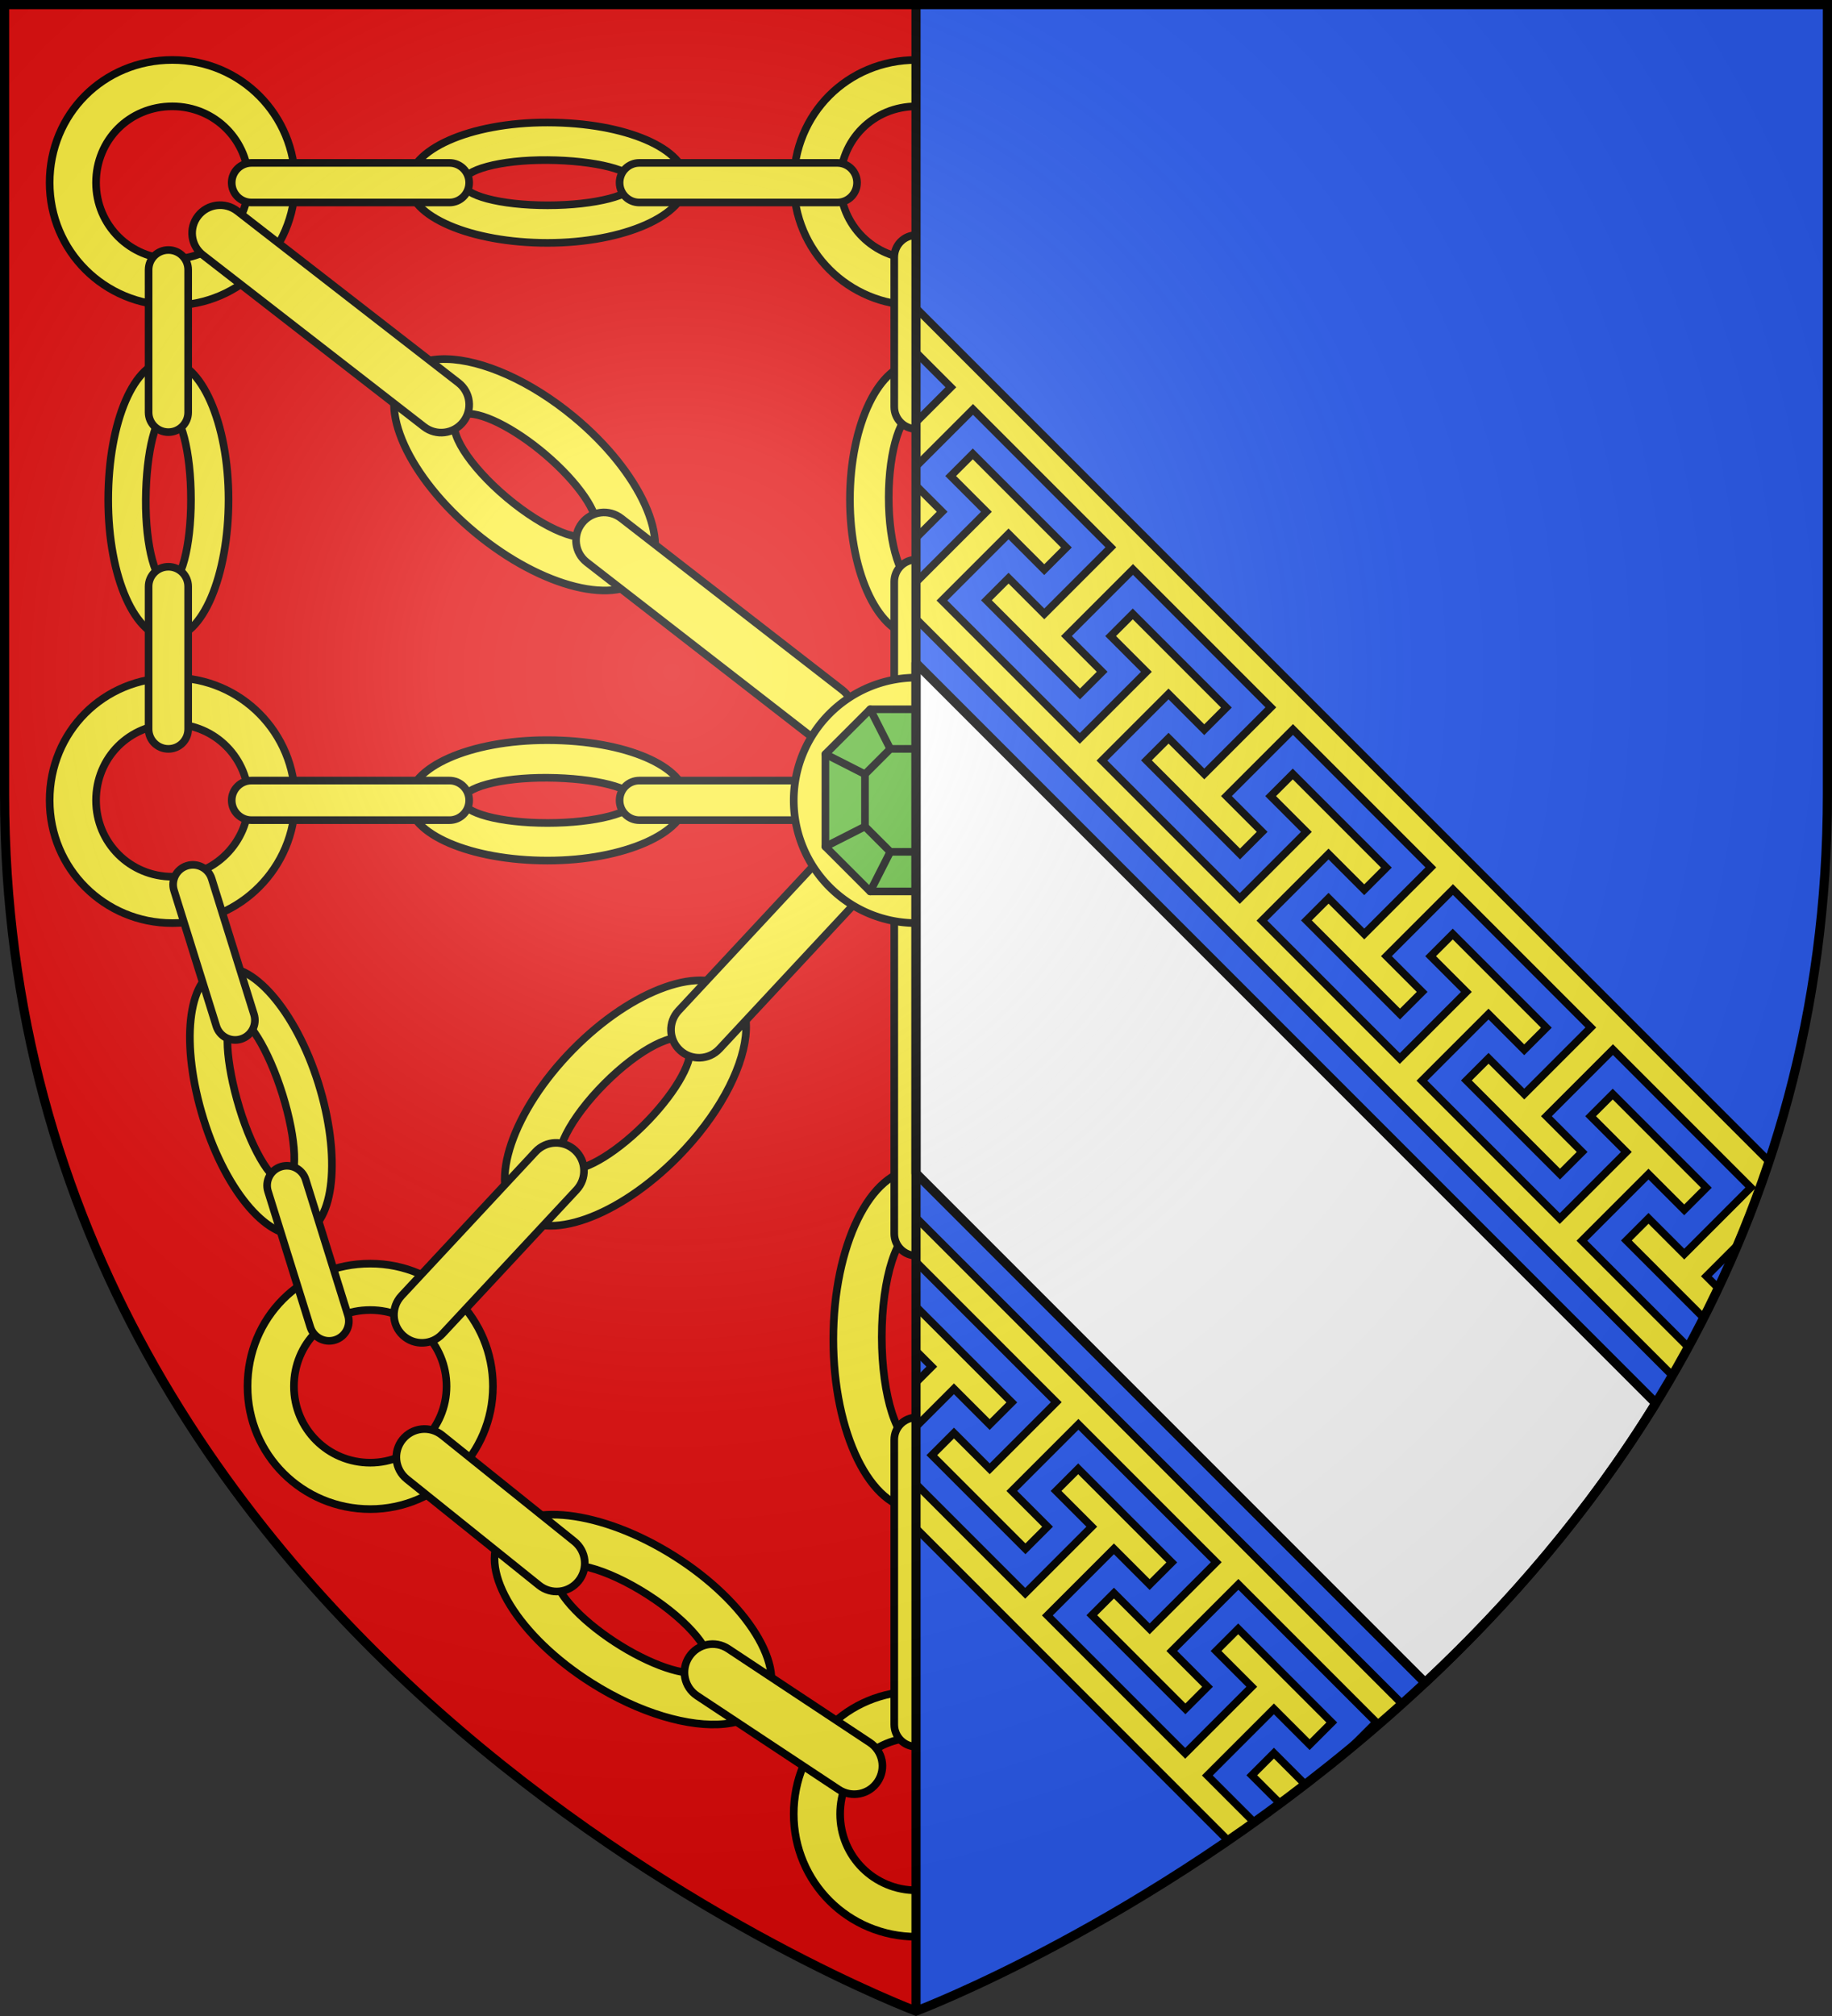
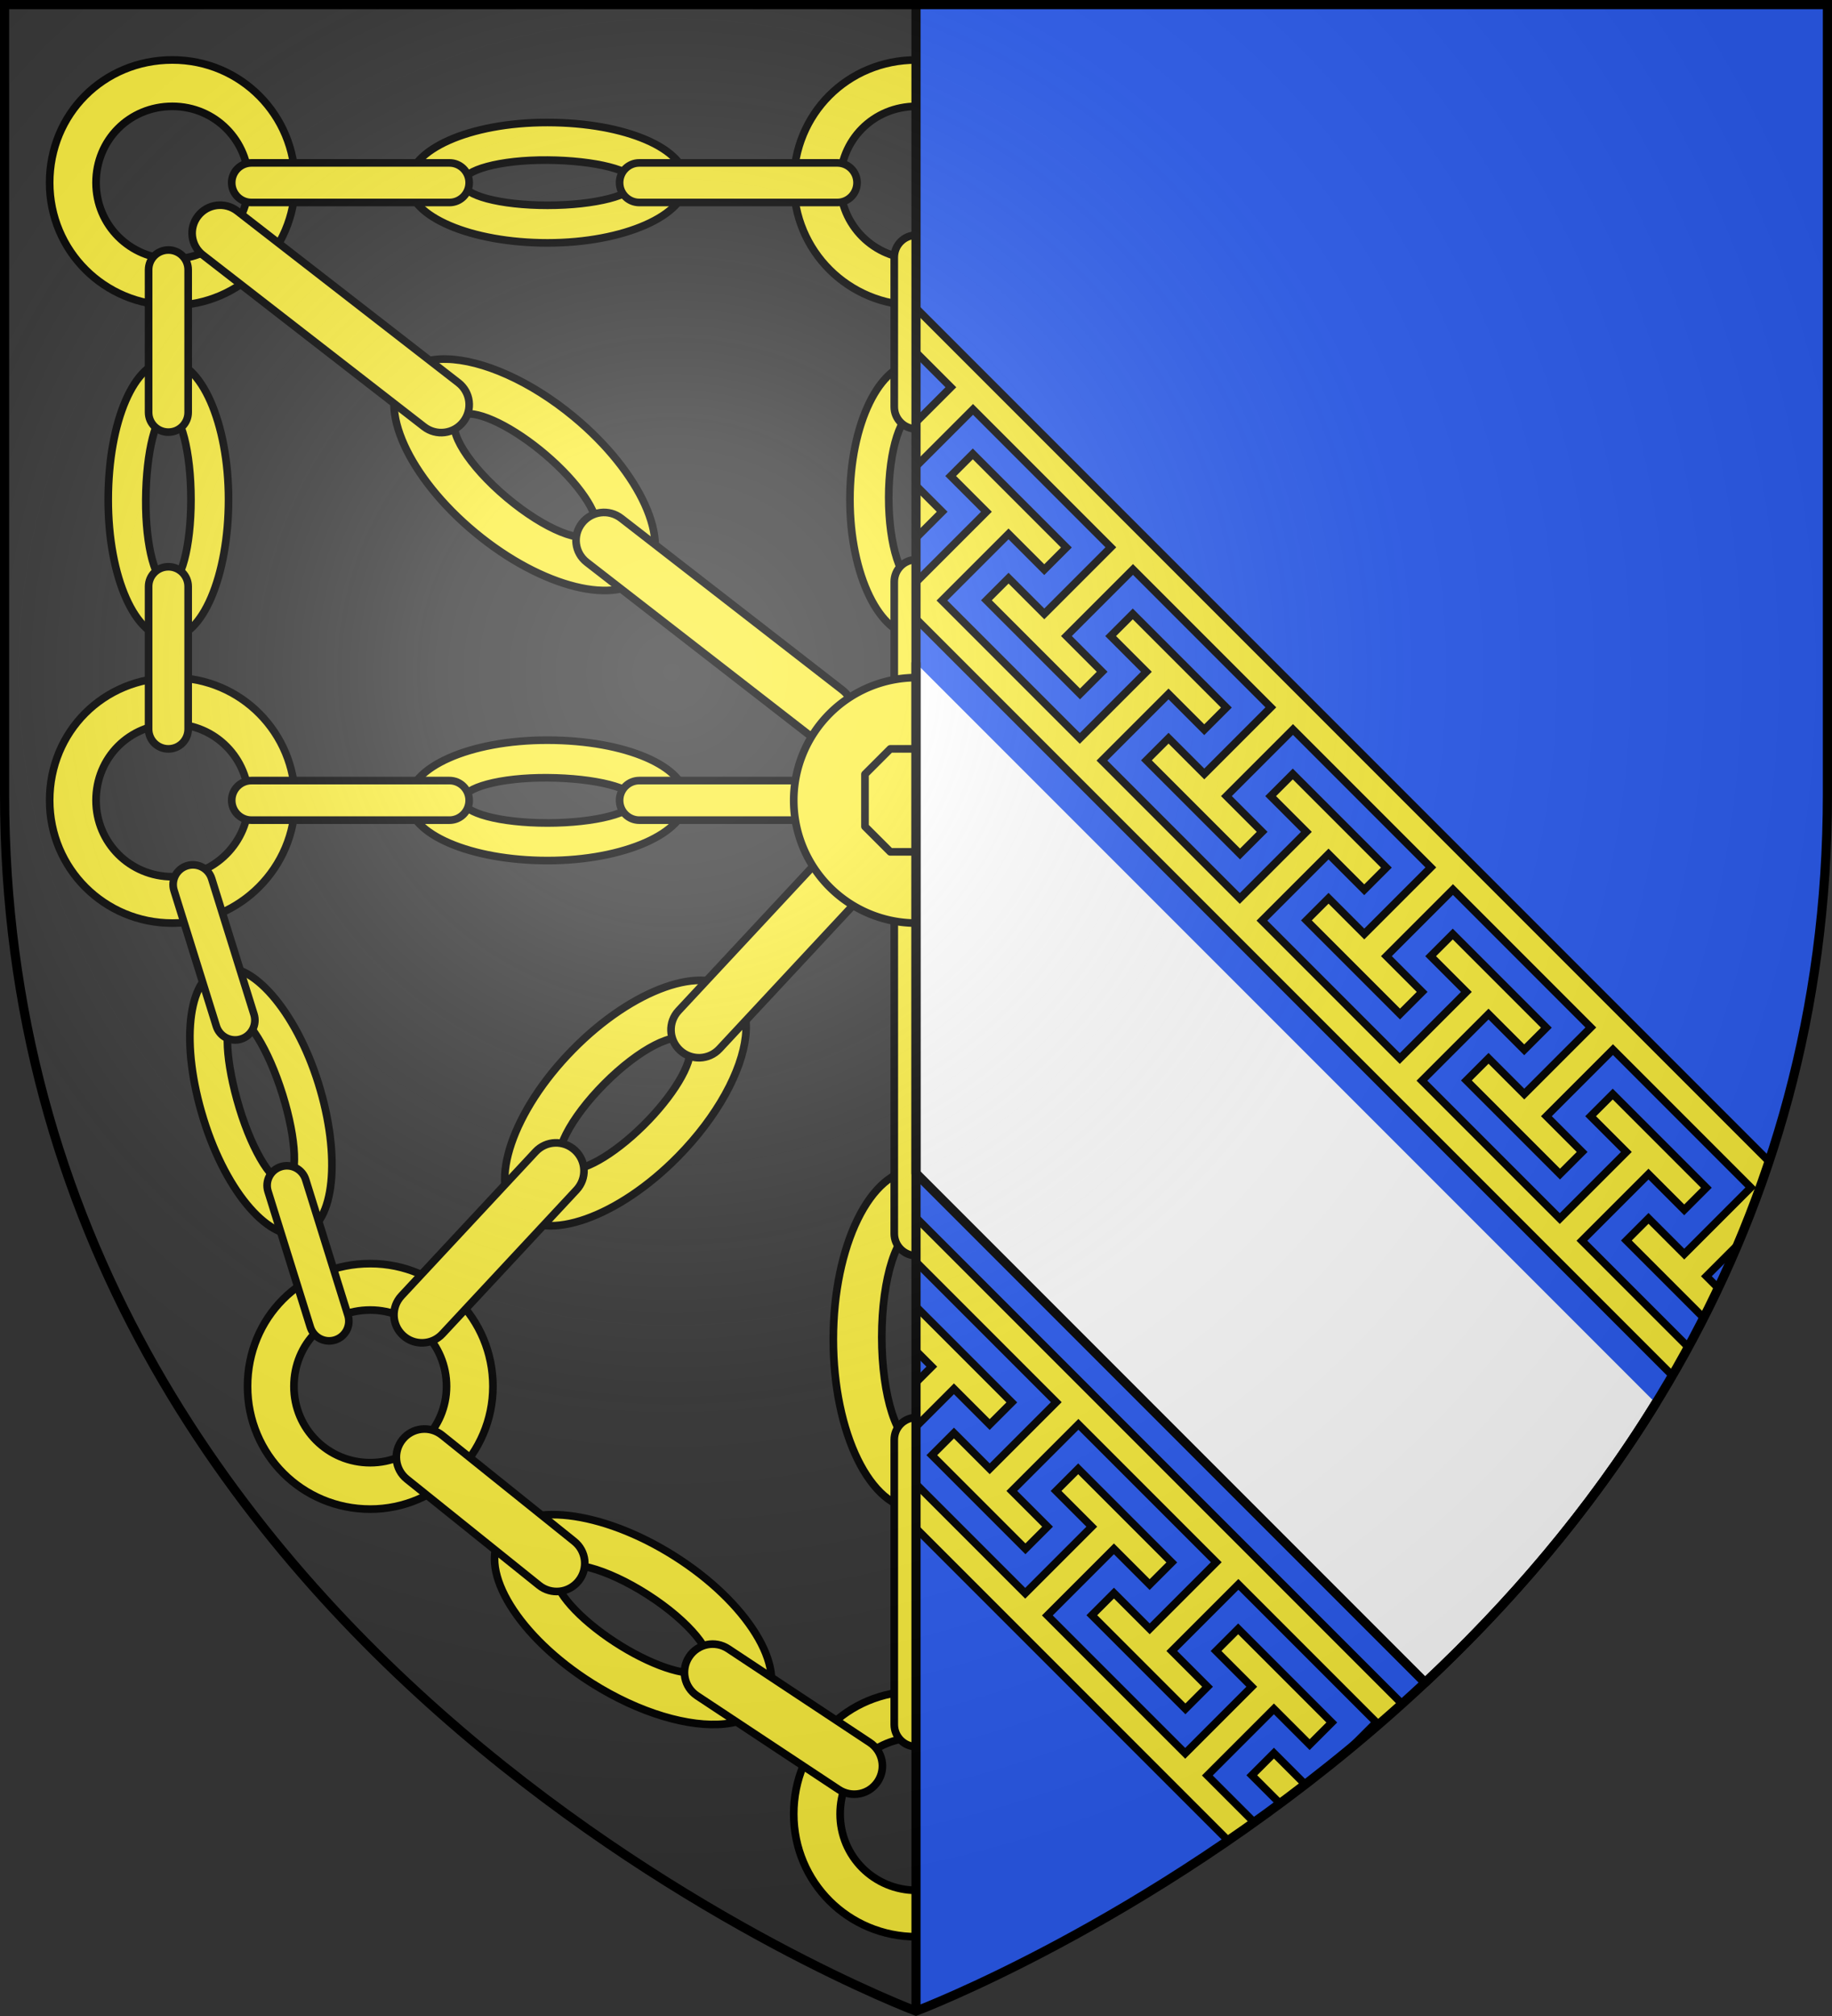
<svg xmlns="http://www.w3.org/2000/svg" height="660" viewBox="-300 -300 600 660" width="600">
  <rect x="-300" y="-300" width="600" height="660" fill="#333333" stroke="none" />
  <radialGradient id="a" cx="-80" cy="-80" gradientUnits="userSpaceOnUse" r="405">
    <stop offset="0" stop-color="#fff" stop-opacity=".31" />
    <stop offset=".19" stop-color="#fff" stop-opacity=".25" />
    <stop offset=".6" stop-color="#6b6b6b" stop-opacity=".125" />
    <stop offset="1" stop-opacity=".125" />
  </radialGradient>
-   <path d="m-298.5-298.5h298.5v657s-298.5-112.209-298.5-398.457z" fill="#e20909" />
  <g stroke="#000" stroke-linecap="round" stroke-linejoin="round" stroke-width="2.412" transform="matrix(1.037 0 0 1.037 -310.959 -307.595)">
    <g fill="#fcef3c">
      <path d="m300 376.545c-14.497 0-26.25 23.994-26.25 53.603s11.753 53.603 26.25 53.603c14.497 0 26.25-23.994 26.25-53.603s-11.753-53.603-26.25-53.603zm0 19.018c6.042 0 10.94 15.154 10.94 33.847 0 18.692-4.898 33.844-10.94 33.844-6.042 0-10.94-15.152-10.94-33.844 0-18.692 4.898-33.847 10.94-33.847zm0-273.694c-11.597 0-21 19.306-21 43.131s9.403 43.131 21 43.131 21-19.306 21-43.131-9.403-43.131-21-43.131zm0 15.303c4.834 0 8.752 12.194 8.752 27.234s-3.918 27.232-8.752 27.232-8.752-12.192-8.752-27.232 3.918-27.234 8.752-27.234zm-148.339-16.48c11.189.263 26.308 6.769 40.15 18.228 21.092 17.461 31.22 39.804 22.625 49.909-8.594 10.104-32.656 4.143-53.748-13.318-21.092-17.461-31.22-39.804-22.625-49.909 2.954-3.473 7.737-5.048 13.598-4.91zm7.179 17.258c-1.85-.089-3.188.361-3.987 1.28-3.311 3.811 3.757 15.107 15.785 25.2 12.028 10.094 24.356 15.076 27.557 11.173 2.743-3.345-2.083-12.262-11.635-21.401s-21.144-15.936-27.721-16.253zm289.498-17.258c-11.189.263-26.308 6.769-40.15 18.228-21.092 17.461-31.22 39.804-22.625 49.909 8.594 10.104 32.656 4.143 53.748-13.318 21.092-17.461 31.22-39.804 22.625-49.909-2.954-3.473-7.737-5.048-13.598-4.91zm-7.179 17.258c1.85-.089 3.188.361 3.987 1.28 3.311 3.811-3.757 15.107-15.785 25.2-12.028 10.094-24.356 15.076-27.557 11.173-2.743-3.345 2.083-12.262 11.635-21.401 9.552-9.138 21.144-15.936 27.721-16.253zm-301.409-72.753c.004 10.516 19.588 18.81 43.75 18.81s43.746-8.737 43.75-19.204-18.948-18.779-43.75-18.81-43.754 8.688-43.75 19.204zm43.75-7.334c15.022.113 27.613 3.235 27.613 7.137s-12.586 7.137-27.613 7.137-26.789-3.155-26.789-7.137 11.767-7.25 26.789-7.137zm352.947 150.887c10.512-.004 18.803-19.588 18.803-43.75s-8.734-43.746-19.197-43.75-18.772 18.948-18.803 43.75c-.031 24.802 8.685 43.754 19.197 43.75zm-7.331-43.75c.113-15.022 3.234-27.613 7.134-27.613s7.134 12.586 7.134 27.613-3.153 26.789-7.134 26.789-7.247-11.767-7.134-26.789zm-465.169 43.75c10.512-.004 18.803-19.588 18.803-43.75s-8.734-43.746-19.197-43.75-18.772 18.948-18.803 43.75c-.031 24.802 8.685 43.754 19.197 43.75zm-7.331-43.75c.113-15.022 3.234-27.613 7.134-27.613s7.134 12.586 7.134 27.613-3.153 26.789-7.134 26.789-7.247-11.767-7.134-26.789zm316.134-99.803c.004 10.516 19.588 18.81 43.75 18.81s43.746-8.737 43.75-19.204-18.948-18.779-43.75-18.81-43.754 8.688-43.75 19.204zm43.75-7.334c15.022.113 27.613 3.235 27.613 7.137s-12.586 7.137-27.613 7.137-26.789-3.155-26.789-7.137 11.767-7.25 26.789-7.137zm-276.75 202.334c.004 10.516 19.588 18.81 43.75 18.81s43.746-8.737 43.75-19.204-18.948-18.779-43.75-18.81c-24.802-.031-43.754 8.688-43.75 19.204zm43.75-7.334c15.022.113 27.613 3.235 27.613 7.137s-12.586 7.137-27.613 7.137-26.789-3.155-26.789-7.137 11.767-7.25 26.789-7.137zm189.25 7.334c.004 10.516 19.588 18.81 43.75 18.81s43.746-8.737 43.75-19.204-18.948-18.779-43.75-18.81c-24.802-.031-43.754 8.688-43.75 19.204zm43.75-7.334c15.022.113 27.613 3.235 27.613 7.137s-12.586 7.137-27.613 7.137-26.789-3.155-26.789-7.137 11.767-7.25 26.789-7.137zm-62.561 81.608c1.202 10.979 8.87 25.296 21.296 37.938 18.934 19.264 41.74 27.336 50.942 18.032 9.202-9.303 1.315-32.459-17.619-51.723-18.934-19.264-41.74-27.336-50.942-18.032-3.163 3.198-4.307 8.034-3.677 13.785zm17.561 5.601c-.243-1.811.086-3.166.921-4.028 3.464-3.577 15.159 2.419 26.09 13.393 10.931 10.974 16.867 22.675 13.302 26.152-3.055 2.98-12.223-1.013-22.007-9.633-9.784-8.62-17.441-19.444-18.306-25.884zm-125.439-5.601c-1.202 10.979-8.87 25.296-21.296 37.938-18.934 19.264-41.74 27.336-50.942 18.032-9.202-9.303-1.315-32.459 17.619-51.723 18.934-19.264 41.74-27.336 50.942-18.032 3.163 3.198 4.307 8.034 3.677 13.785zm-17.561 5.601c.243-1.811-.086-3.166-.921-4.028-3.464-3.577-15.159 2.419-26.09 13.393-10.931 10.974-16.867 22.675-13.302 26.152 3.055 2.98 12.223-1.013 22.007-9.633 9.784-8.62 17.441-19.444 18.306-25.884zm-122.282 56.634c10.034-3.135 12.116-24.299 4.92-47.365-7.196-23.066-21.366-39.16-31.356-36.047-9.99 3.112-12.277 23.679-4.92 47.365 7.357 23.685 21.322 39.182 31.356 36.047zm-20.028-39.581c-4.366-14.374-5.137-27.323-1.414-28.485 3.724-1.162 10.559 9.89 15.034 24.235 4.475 14.345 4.968 26.512 1.168 27.698-3.8 1.186-10.423-9.075-14.789-23.449zm274.388 194.444c11.09 1.16 26.854-3.346 41.983-12.905 23.053-14.566 35.891-35.344 28.678-46.412-7.213-11.068-31.745-8.235-54.798 6.331-23.053 14.566-35.891 35.344-28.678 46.412 2.479 3.805 7.006 5.966 12.815 6.574zm9.28-16.131c-1.839-.147-3.105-.761-3.777-1.77-2.789-4.183 5.626-14.441 18.789-22.882 13.164-8.441 25.977-11.797 28.646-7.536 2.287 3.651-3.611 11.844-14.208 19.656-10.596 7.812-22.912 13.054-29.45 12.531zm-130.434 16.131c-11.09 1.16-26.854-3.346-41.983-12.905-23.053-14.566-35.891-35.344-28.678-46.412 7.213-11.068 31.745-8.235 54.798 6.331 23.053 14.566 35.891 35.344 28.678 46.412-2.479 3.805-7.006 5.966-12.815 6.574zm-9.28-16.131c1.839-.147 3.105-.761 3.777-1.77 2.789-4.183-5.626-14.441-18.789-22.882-13.164-8.441-25.977-11.797-28.646-7.536-2.287 3.651 3.611 11.844 14.208 19.656 10.596 7.812 22.912 13.054 29.45 12.531z" />
      <path d="m300 541.25c-21.789 0-38.753 17.117-38.75 38.742.003 21.624 17.349 38.758 38.75 38.758s38.747-17.572 38.75-38.758-16.961-38.742-38.75-38.742zm0 14.652c13.581 0 24.1 10.915 24.098 24.09-.002 13.175-10.789 24.104-24.098 24.104s-24.094-10.657-24.096-24.104c-.002-13.447 10.514-24.09 24.096-24.09zm235-334.652c-21.789 0-38.753 17.117-38.75 38.742.003 21.624 17.349 38.758 38.75 38.758s38.747-17.572 38.75-38.758-16.961-38.742-38.75-38.742zm0 14.652c13.581 0 24.1 10.915 24.098 24.09-.002 13.175-10.789 24.104-24.098 24.104s-24.094-10.657-24.096-24.104c-.002-13.447 10.514-24.09 24.096-24.09zm-470-209.652c-21.789 0-38.753 17.117-38.75 38.742.003 21.624 17.349 38.758 38.75 38.758s38.747-17.572 38.75-38.758c.003-21.186-16.961-38.742-38.75-38.742zm0 14.652c13.581 0 24.1 10.915 24.098 24.09s-10.789 24.104-24.098 24.104-24.094-10.657-24.096-24.104c-.002-13.447 10.514-24.09 24.096-24.09zm470-14.652c-21.789 0-38.753 17.117-38.75 38.742.003 21.624 17.349 38.758 38.75 38.758s38.747-17.572 38.75-38.758c.003-21.186-16.961-38.742-38.75-38.742zm0 14.652c13.581 0 24.1 10.915 24.098 24.09-.002 13.175-10.789 24.104-24.098 24.104s-24.094-10.657-24.096-24.104 10.514-24.09 24.096-24.09zm-470 180.348c-21.789 0-38.753 17.117-38.75 38.742.003 21.624 17.349 38.758 38.75 38.758s38.747-17.572 38.75-38.758-16.961-38.742-38.75-38.742zm0 14.652c13.581 0 24.1 10.915 24.098 24.09s-10.789 24.104-24.098 24.104-24.094-10.657-24.096-24.104c-.002-13.447 10.514-24.09 24.096-24.09zm62.5 170.348c-21.789 0-38.753 17.117-38.75 38.742.003 21.624 17.349 38.758 38.75 38.758s38.747-17.572 38.75-38.758-16.961-38.742-38.75-38.742zm0 14.652c13.581 0 24.1 10.915 24.098 24.09-.002 13.175-10.789 24.104-24.098 24.104s-24.094-10.657-24.096-24.104c-.002-13.447 10.514-24.09 24.096-24.09zm345-14.652c-21.789 0-38.753 17.117-38.75 38.742.003 21.624 17.349 38.758 38.75 38.758s38.747-17.572 38.75-38.758-16.961-38.742-38.75-38.742zm0 14.652c13.581 0 24.1 10.915 24.098 24.09-.002 13.175-10.789 24.104-24.098 24.104s-24.094-10.657-24.096-24.104c-.002-13.447 10.514-24.09 24.096-24.09zm-172.5-394.652c-21.789 0-38.753 17.117-38.75 38.742.003 21.624 17.349 38.758 38.75 38.758s38.747-17.572 38.75-38.758c.003-21.186-16.961-38.742-38.75-38.742zm0 14.652c13.581 0 24.1 10.915 24.098 24.09-.002 13.175-10.789 24.104-24.098 24.104s-24.094-10.657-24.096-24.104c-.002-13.447 10.514-24.09 24.096-24.09z" />
      <path d="m493.782 396.706c-10.034-3.135-12.116-24.299-4.92-47.365 7.196-23.066 21.366-39.16 31.356-36.047 9.99 3.112 12.277 23.679 4.92 47.365-7.357 23.685-21.322 39.182-31.356 36.047zm20.028-39.581c4.366-14.374 5.137-27.323 1.414-28.485-3.724-1.162-10.559 9.89-15.034 24.235-4.475 14.345-4.968 26.512-1.168 27.698 3.8 1.186 10.423-9.075 14.789-23.449z" />
      <path d="m483.624 430.356c3.294 1.028 6.774-.797 7.801-4.091l13.358-42.82c1.028-3.294-.797-6.774-4.092-7.801-3.294-1.028-6.774.797-7.801 4.091l-13.358 42.82c-1.028 3.294.797 6.774 4.092 7.801zm29.683-95c3.294 1.028 6.774-.797 7.801-4.091l13.358-42.82c1.028-3.294-.797-6.774-4.092-7.801-3.294-1.028-6.774.797-7.801 4.091l-13.358 42.82c-1.028 3.294.797 6.774 4.092 7.801zm-396.932 95c-3.294 1.028-6.774-.797-7.801-4.091l-13.358-42.82c-1.028-3.294.797-6.774 4.092-7.801 3.294-1.028 6.774.797 7.801 4.091l13.358 42.82c1.028 3.294-.797 6.774-4.092 7.801zm-29.683-95c-3.294 1.028-6.774-.797-7.801-4.091l-13.358-42.82c-1.028-3.294.797-6.774 4.092-7.801 3.294-1.028 6.774.797 7.801 4.091l13.358 42.82c1.028 3.294-.797 6.774-4.092 7.801zm375.603 126.439c-3.081-3.838-8.651-4.447-12.489-1.366l-41.736 33.511c-3.838 3.081-4.447 8.652-1.366 12.49 3.081 3.838 8.651 4.447 12.489 1.366l41.736-33.511c3.838-3.081 4.447-8.652 1.366-12.49zm-90.521 68.57c-2.72-4.111-8.218-5.231-12.329-2.511l-44.707 29.578c-4.111 2.72-5.231 8.219-2.511 12.33 2.72 4.111 8.218 5.231 12.329 2.511l44.707-29.578c4.111-2.72 5.231-8.219 2.511-12.33zm-234.069-68.57c3.081-3.838 8.651-4.447 12.489-1.366l41.736 33.511c3.838 3.081 4.447 8.652 1.366 12.49-3.081 3.838-8.651 4.447-12.489 1.366l-41.736-33.511c-3.838-3.081-4.447-8.652-1.366-12.49zm90.521 68.57c2.72-4.111 8.218-5.231 12.329-2.511l44.707 29.578c4.111 2.72 5.231 8.219 2.511 12.33-2.72 4.111-8.218 5.231-12.329 2.511l-44.707-29.578c-4.111-2.72-5.231-8.219-2.511-12.33zm71.774-242.567c3.878 0 7 3.122 7 6.999v101.953c0 3.877-3.122 6.999-7 6.999s-7-3.122-7-6.999v-101.953c0-3.877 3.122-6.999 7-6.999zm0 167.035c3.878 0 7 3.122 7 6.999v89.919c0 3.877-3.122 6.999-7 6.999s-7-3.122-7-6.999v-89.919c0-3.877 3.122-6.999 7-6.999zm20.309-174.33c-3.58 3.335-3.777 8.901-.442 12.481l42.344 45.457c3.334 3.58 8.901 3.777 12.48.442 3.58-3.335 3.777-8.901.442-12.481l-42.344-45.457c-3.334-3.58-8.901-3.777-12.48-.442zm87.5 90c-3.58 3.335-3.777 8.901-.442 12.481l42.344 45.457c3.334 3.58 8.901 3.777 12.48.442 3.58-3.335 3.777-8.901.442-12.481l-42.344-45.457c-3.334-3.58-8.901-3.777-12.48-.442zm-128.119-90c3.58 3.335 3.777 8.901.442 12.481l-42.344 45.457c-3.334 3.58-8.901 3.777-12.48.442-3.58-3.335-3.777-8.901-.442-12.481l42.344-45.457c3.334-3.58 8.901-3.777 12.48-.442zm-87.5 90c3.58 3.335 3.777 8.901.442 12.481l-42.344 45.457c-3.334 3.58-8.901 3.777-12.48.442-3.58-3.335-3.777-8.901-.442-12.481l42.344-45.457c3.334-3.58 8.901-3.777 12.48-.442zm322.287-296.54-69.827 54.192c-3.859 2.995-4.541 8.502-1.529 12.347s8.543 4.531 12.401 1.536l69.827-54.192c3.859-2.995 4.541-8.501 1.529-12.347-3.012-3.846-8.543-4.531-12.401-1.536zm-428.955-0 69.827 54.192c3.859 2.995 4.541 8.502 1.529 12.347-3.012 3.846-8.543 4.531-12.401 1.536l-69.827-54.192c-3.859-2.995-4.541-8.501-1.529-12.347 3.012-3.846 8.543-4.531 12.401-1.536zm307.705 97-69.827 54.192c-3.859 2.995-4.541 8.502-1.529 12.347 3.012 3.846 8.543 4.531 12.401 1.536l69.827-54.192c3.859-2.995 4.541-8.501 1.529-12.347-3.012-3.846-8.543-4.531-12.401-1.536zm-186.455 0 69.827 54.192c3.859 2.995 4.541 8.501 1.529 12.347-3.012 3.846-8.543 4.531-12.401 1.536l-69.827-54.192c-3.859-2.995-4.541-8.501-1.529-12.347 3.012-3.846 8.543-4.531 12.401-1.536zm329.477 72.787c-3.462 0-6.25-2.787-6.25-6.249v-45.002c0-3.462 2.788-6.249 6.25-6.249s6.25 2.787 6.25 6.249v45.002c0 3.462-2.788 6.249-6.25 6.249zm0-100c-3.462 0-6.25-2.787-6.25-6.249v-45.002c0-3.462 2.788-6.249 6.25-6.249s6.25 2.787 6.25 6.249v45.002c0 3.462-2.788 6.249-6.25 6.249zm-472.5 100c-3.462 0-6.25-2.787-6.25-6.249v-45.002c0-3.462 2.788-6.249 6.25-6.249s6.25 2.787 6.25 6.249v45.002c0 3.462-2.788 6.249-6.25 6.249zm0-100c-3.462 0-6.25-2.787-6.25-6.249v-45.002c0-3.462 2.788-6.249 6.25-6.249s6.25 2.787 6.25 6.249v45.002c0 3.462-2.788 6.249-6.25 6.249zm377.5-78.75c0-3.462 2.884-6.25 6.466-6.25h62.069c3.582 0 6.466 2.788 6.466 6.25s-2.884 6.25-6.466 6.25h-62.069c-3.582 0-6.466-2.788-6.466-6.25zm-122.5 0c0-3.462 2.788-6.25 6.25-6.25h62.5c3.462 0 6.25 2.788 6.25 6.25s-2.788 6.25-6.25 6.25h-62.5c-3.462 0-6.25-2.788-6.25-6.25zm-112.5 0c0-3.462 2.788-6.25 6.25-6.25h62.5c3.462 0 6.25 2.788 6.25 6.25s-2.788 6.25-6.25 6.25h-62.5c-3.462 0-6.25-2.788-6.25-6.25zm-122.5 0c0-3.462 2.788-6.25 6.25-6.25h62.5c3.462 0 6.25 2.788 6.25 6.25s-2.788 6.25-6.25 6.25h-62.5c-3.462 0-6.25-2.788-6.25-6.25zm216.25 16.552c3.878 0 7 3.122 7 6.999v47.2c0 3.877-3.122 6.999-7 6.999s-7-3.122-7-6.999v-47.2c0-3.877 3.122-6.999 7-6.999zm0 102.437c3.878 0 7 3.122 7 6.999v47.2c0 3.877-3.122 6.999-7 6.999s-7-3.122-7-6.999v-47.2c0-3.877 3.122-6.999 7-6.999zm141.25 76.011c0-3.462 2.884-6.25 6.466-6.25h62.069c3.582 0 6.466 2.788 6.466 6.25s-2.884 6.25-6.466 6.25h-62.069c-3.582 0-6.466-2.788-6.466-6.25zm-122.5 0c0-3.462 2.788-6.25 6.25-6.25h62.5c3.462 0 6.25 2.788 6.25 6.25s-2.788 6.25-6.25 6.25h-62.5c-3.462 0-6.25-2.788-6.25-6.25zm-112.5 0c0-3.462 2.788-6.25 6.25-6.25h62.5c3.462 0 6.25 2.788 6.25 6.25s-2.788 6.25-6.25 6.25h-62.5c-3.462 0-6.25-2.788-6.25-6.25zm-122.5 0c0-3.462 2.788-6.25 6.25-6.25h62.5c3.462 0 6.25 2.788 6.25 6.25s-2.788 6.25-6.25 6.25h-62.5c-3.462 0-6.25-2.788-6.25-6.25z" />
      <path d="m338.75 260a38.75 38.75 0 1 1 -77.5 0 38.75 38.75 0 1 1 77.5 0z" />
    </g>
-     <path d="m314.605 288.75 14.145-14.145v-29.21l-14.145-14.145h-29.21l-14.145 14.145v29.21l14.145 14.145z" fill="#5ab532" />
    <g fill="none">
      <path d="m308.255 276.25 7.995-7.995v-16.51l-7.995-7.995h-16.51l-7.995 7.995v16.51l7.995 7.995z" />
-       <path d="m271.266 245.403 12.493 6.347m1.636-20.5 6.355 12.509m22.848-12.493-6.347 12.493m20.484 1.644-12.493 6.347m0 16.501 12.493 6.347m-20.484 1.644 6.347 12.493m-22.848-12.493-6.347 12.493m-1.644-20.484-12.509 6.355" />
    </g>
  </g>
  <path d="m298.5-298.5h-298.5v657s298.5-112.209 298.5-398.457z" fill="#2b5df2" />
  <g stroke="#000">
-     <path d="m300 217.084v167.037l166.732 166.732c27.2-25.478 53.611-55.83 75.559-91.479z" fill="#fff" stroke-linecap="round" stroke-linejoin="round" stroke-width="3" transform="translate(-300 -300)" />
+     <path d="m300 217.084v167.037l166.732 166.732c27.2-25.478 53.611-55.83 75.559-91.479" fill="#fff" stroke-linecap="round" stroke-linejoin="round" stroke-width="3" transform="translate(-300 -300)" />
    <path d="m300 100.867v14.496l11.42 11.42-11.42 11.42v14.496l18.668-18.668 45.15 45.15-21.803 21.803-11.703-11.703-7.248 7.248 30.654 30.654 7.248-7.248-11.703-11.703 21.803-21.803 45.15 45.148-21.803 21.805-11.703-11.703-7.248 7.246 30.654 30.654 7.248-7.248-11.705-11.703 21.805-21.803 45.148 45.15-21.803 21.803-11.703-11.703-7.248 7.248 30.654 30.654 7.248-7.248-11.703-11.703 21.803-21.803 45.15 45.15-21.803 21.803-11.703-11.703-7.248 7.248 30.654 30.654 7.248-7.248-11.703-11.703 21.803-21.803 45.15 45.148-21.805 21.803-11.703-11.703-7.246 7.248 25.309 25.309c1.628-3.205 3.218-6.446 4.768-9.727l-3.879-3.879 10.178-10.178c3.755-8.872 7.212-18.007 10.34-27.406zm18.602 47.727-7.246 7.248 11.703 11.703-21.805 21.803-1.254-1.254v14.494l247.713 247.713c1.772-3.057 3.51-6.151 5.213-9.283l-34.832-34.832 21.803-21.803 11.703 11.703 7.248-7.248-30.654-30.654-7.248 7.248 11.703 11.703-21.803 21.803-45.15-45.148 21.803-21.803 11.703 11.703 7.248-7.248-30.654-30.654-7.248 7.248 11.703 11.703-21.803 21.803-45.148-45.15 21.803-21.803 11.703 11.703 7.248-7.248-30.654-30.654-7.248 7.248 11.703 11.703-21.803 21.803-45.15-45.15 21.803-21.803 11.703 11.703 7.248-7.248-30.654-30.654-7.248 7.248 11.703 11.703-21.803 21.803-45.15-45.148 21.803-21.803 11.703 11.703 7.248-7.248zm-18.602 10.375v14.496l1.32 1.32 7.248-7.248zm0 239.648v16.072l.789-.789 45.148 45.15-21.803 21.803-11.703-11.703-7.248 7.248 30.654 30.654 7.248-7.248-11.703-11.703 21.803-21.803 45.15 45.148-21.803 21.805-11.703-11.703-7.248 7.246 30.654 30.654 7.248-7.248-11.703-11.703 21.803-21.803 45.15 45.15-8.93 8.93c5.788-4.772 11.588-9.779 17.371-14.982zm.723 29.846-.723.723v13.051l5.178 5.178-5.178 5.178v14.496l12.426-12.426 11.703 11.703 7.248-7.248zm52.396 52.396-7.248 7.248 11.703 11.703-21.803 21.803-35.771-35.771v14.496l102.217 102.217c2.816-1.934 5.662-3.931 8.523-5.973l-15.322-15.322 21.803-21.803 11.703 11.703 7.248-7.248-30.654-30.654-7.248 7.248 11.703 11.703-21.803 21.803-45.15-45.15 21.803-21.803 11.703 11.703 7.248-7.248zm64.107 93.086-7.246 7.248 9.23 9.23c2.743-2.033 5.493-4.104 8.26-6.234z" fill="#fcef3c" stroke-width="2.5" transform="translate(-300 -300)" />
    <path d="m0 358.398v-656.898" fill="none" stroke-width="3" />
  </g>
  <path d="m-298.5-298.5h597v258.543c0 286.248-298.5 398.457-298.5 398.457s-298.5-112.209-298.5-398.457z" fill="url(#a)" />
  <path d="m-298.5-298.5h597v258.503c0 286.203-298.5 398.395-298.5 398.395s-298.5-112.191-298.5-398.395z" fill="none" stroke="#000" stroke-width="3" />
</svg>